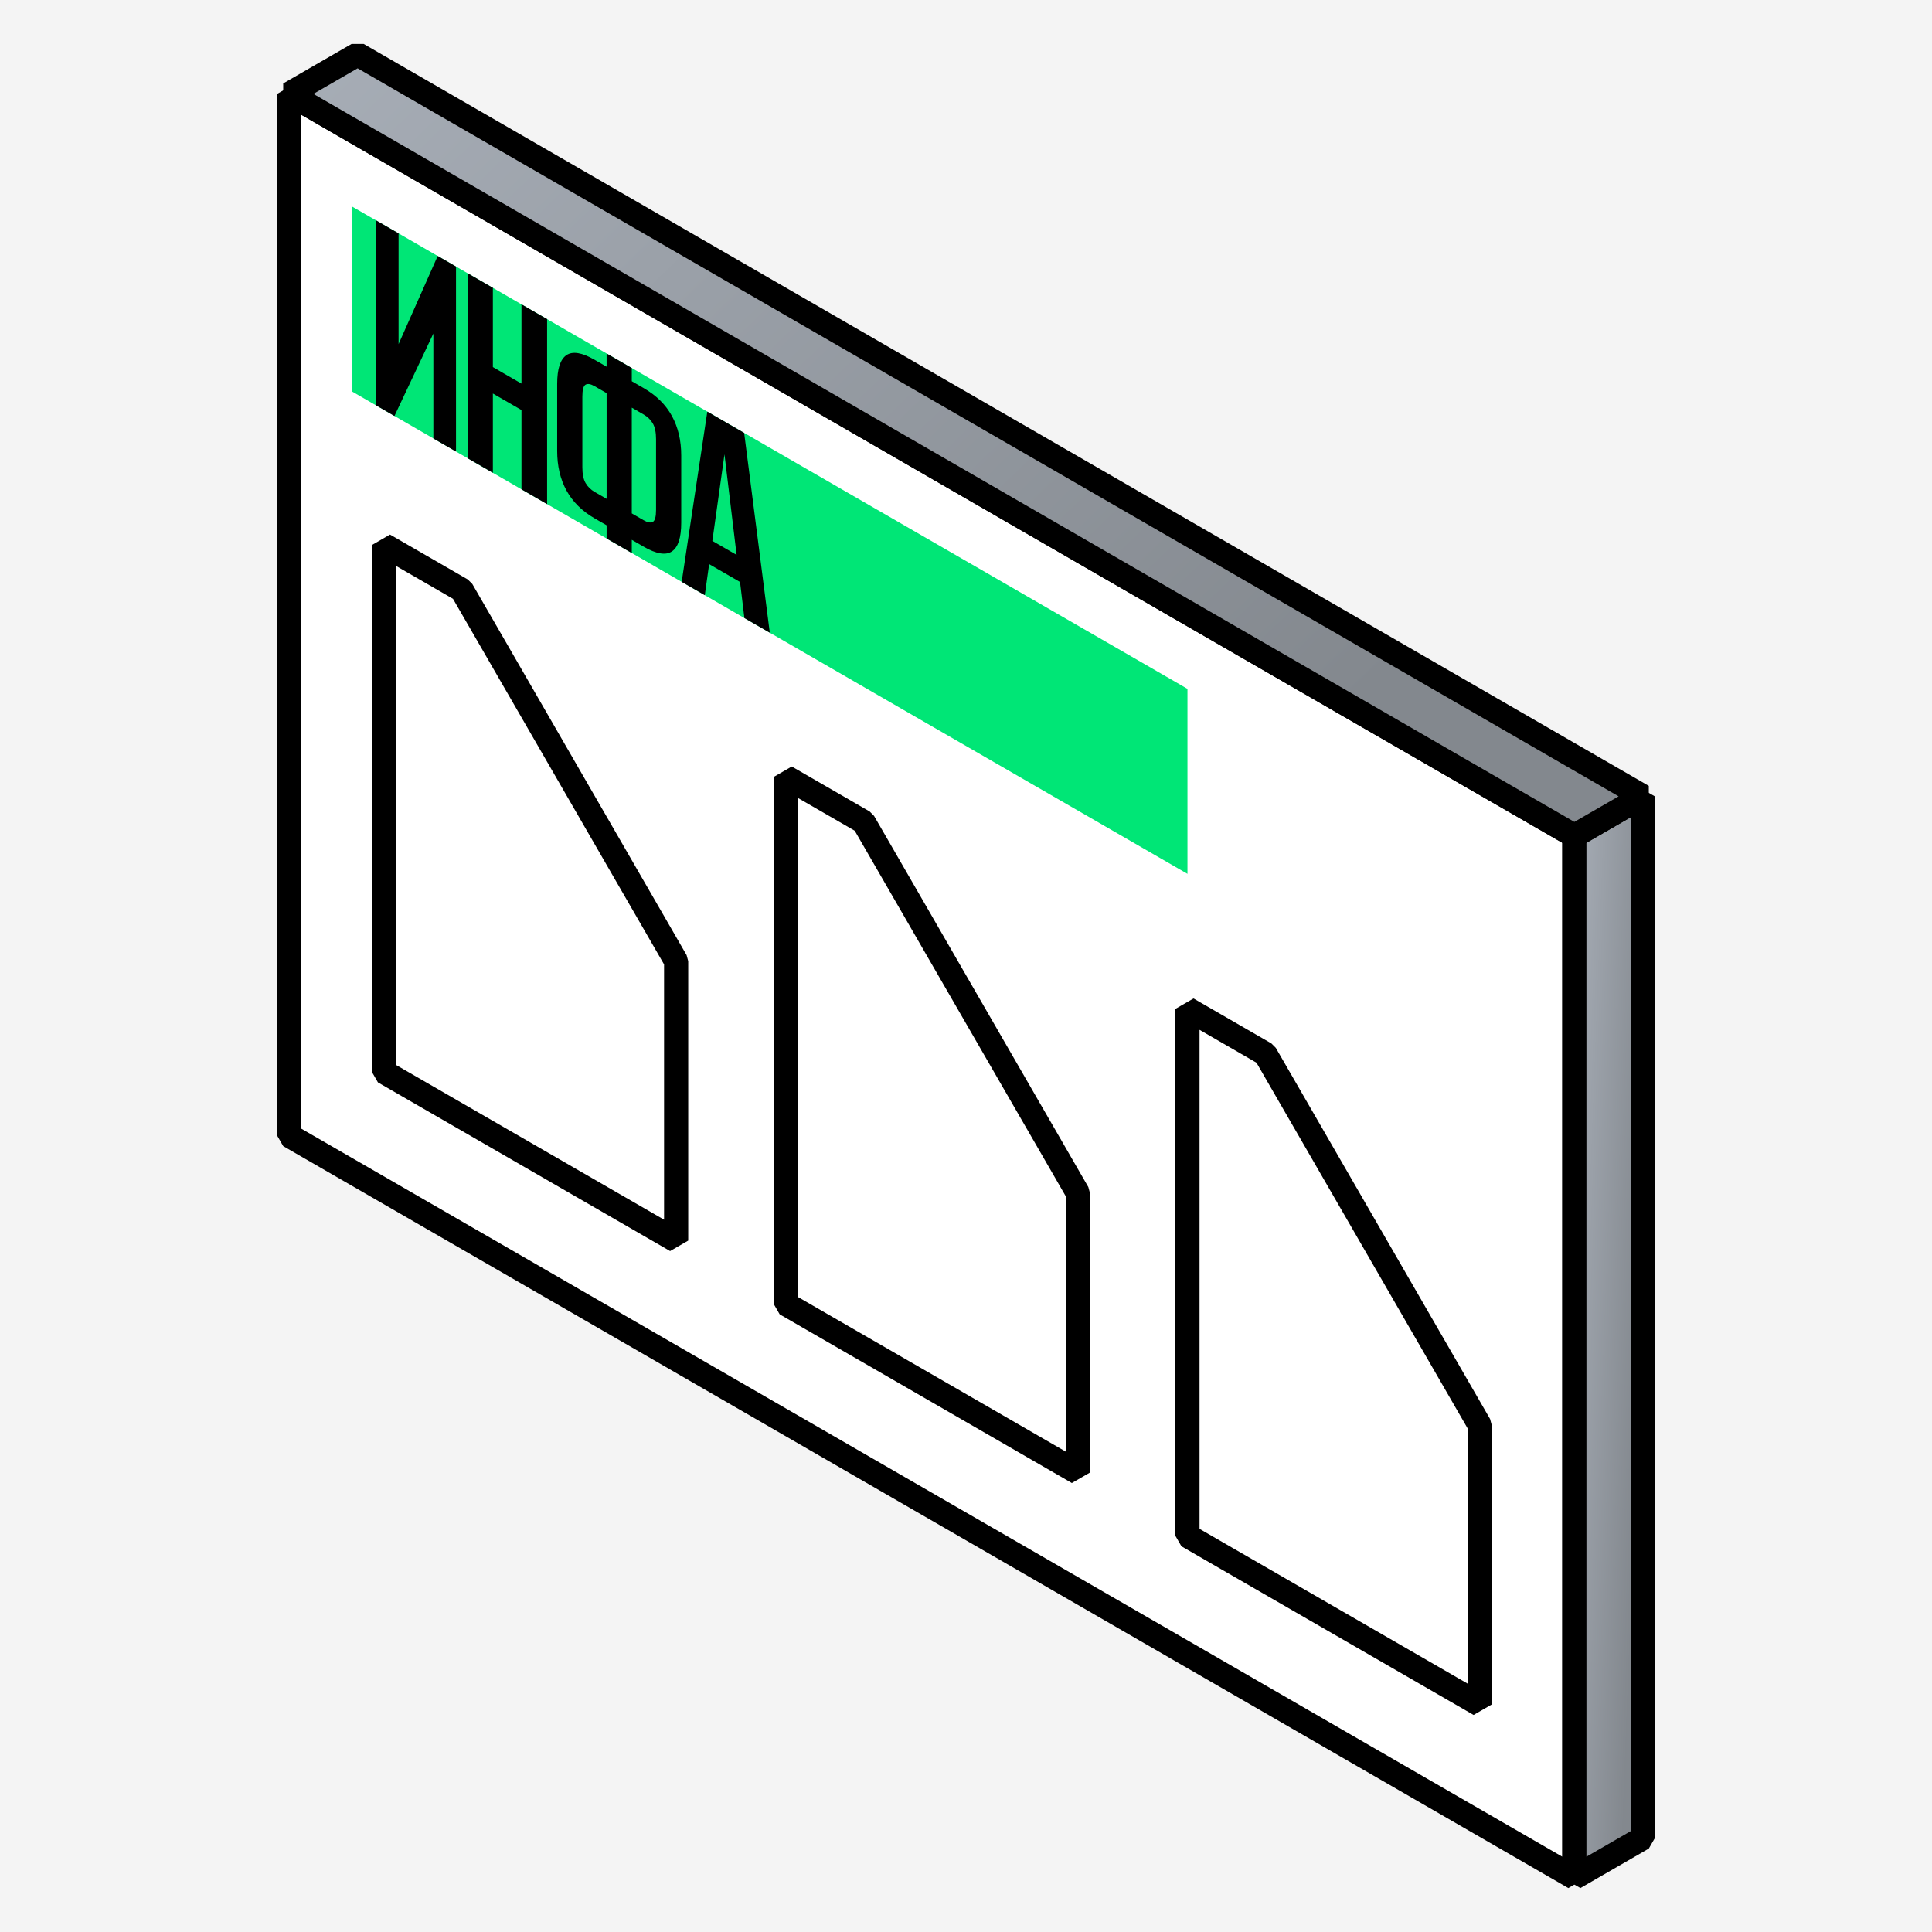
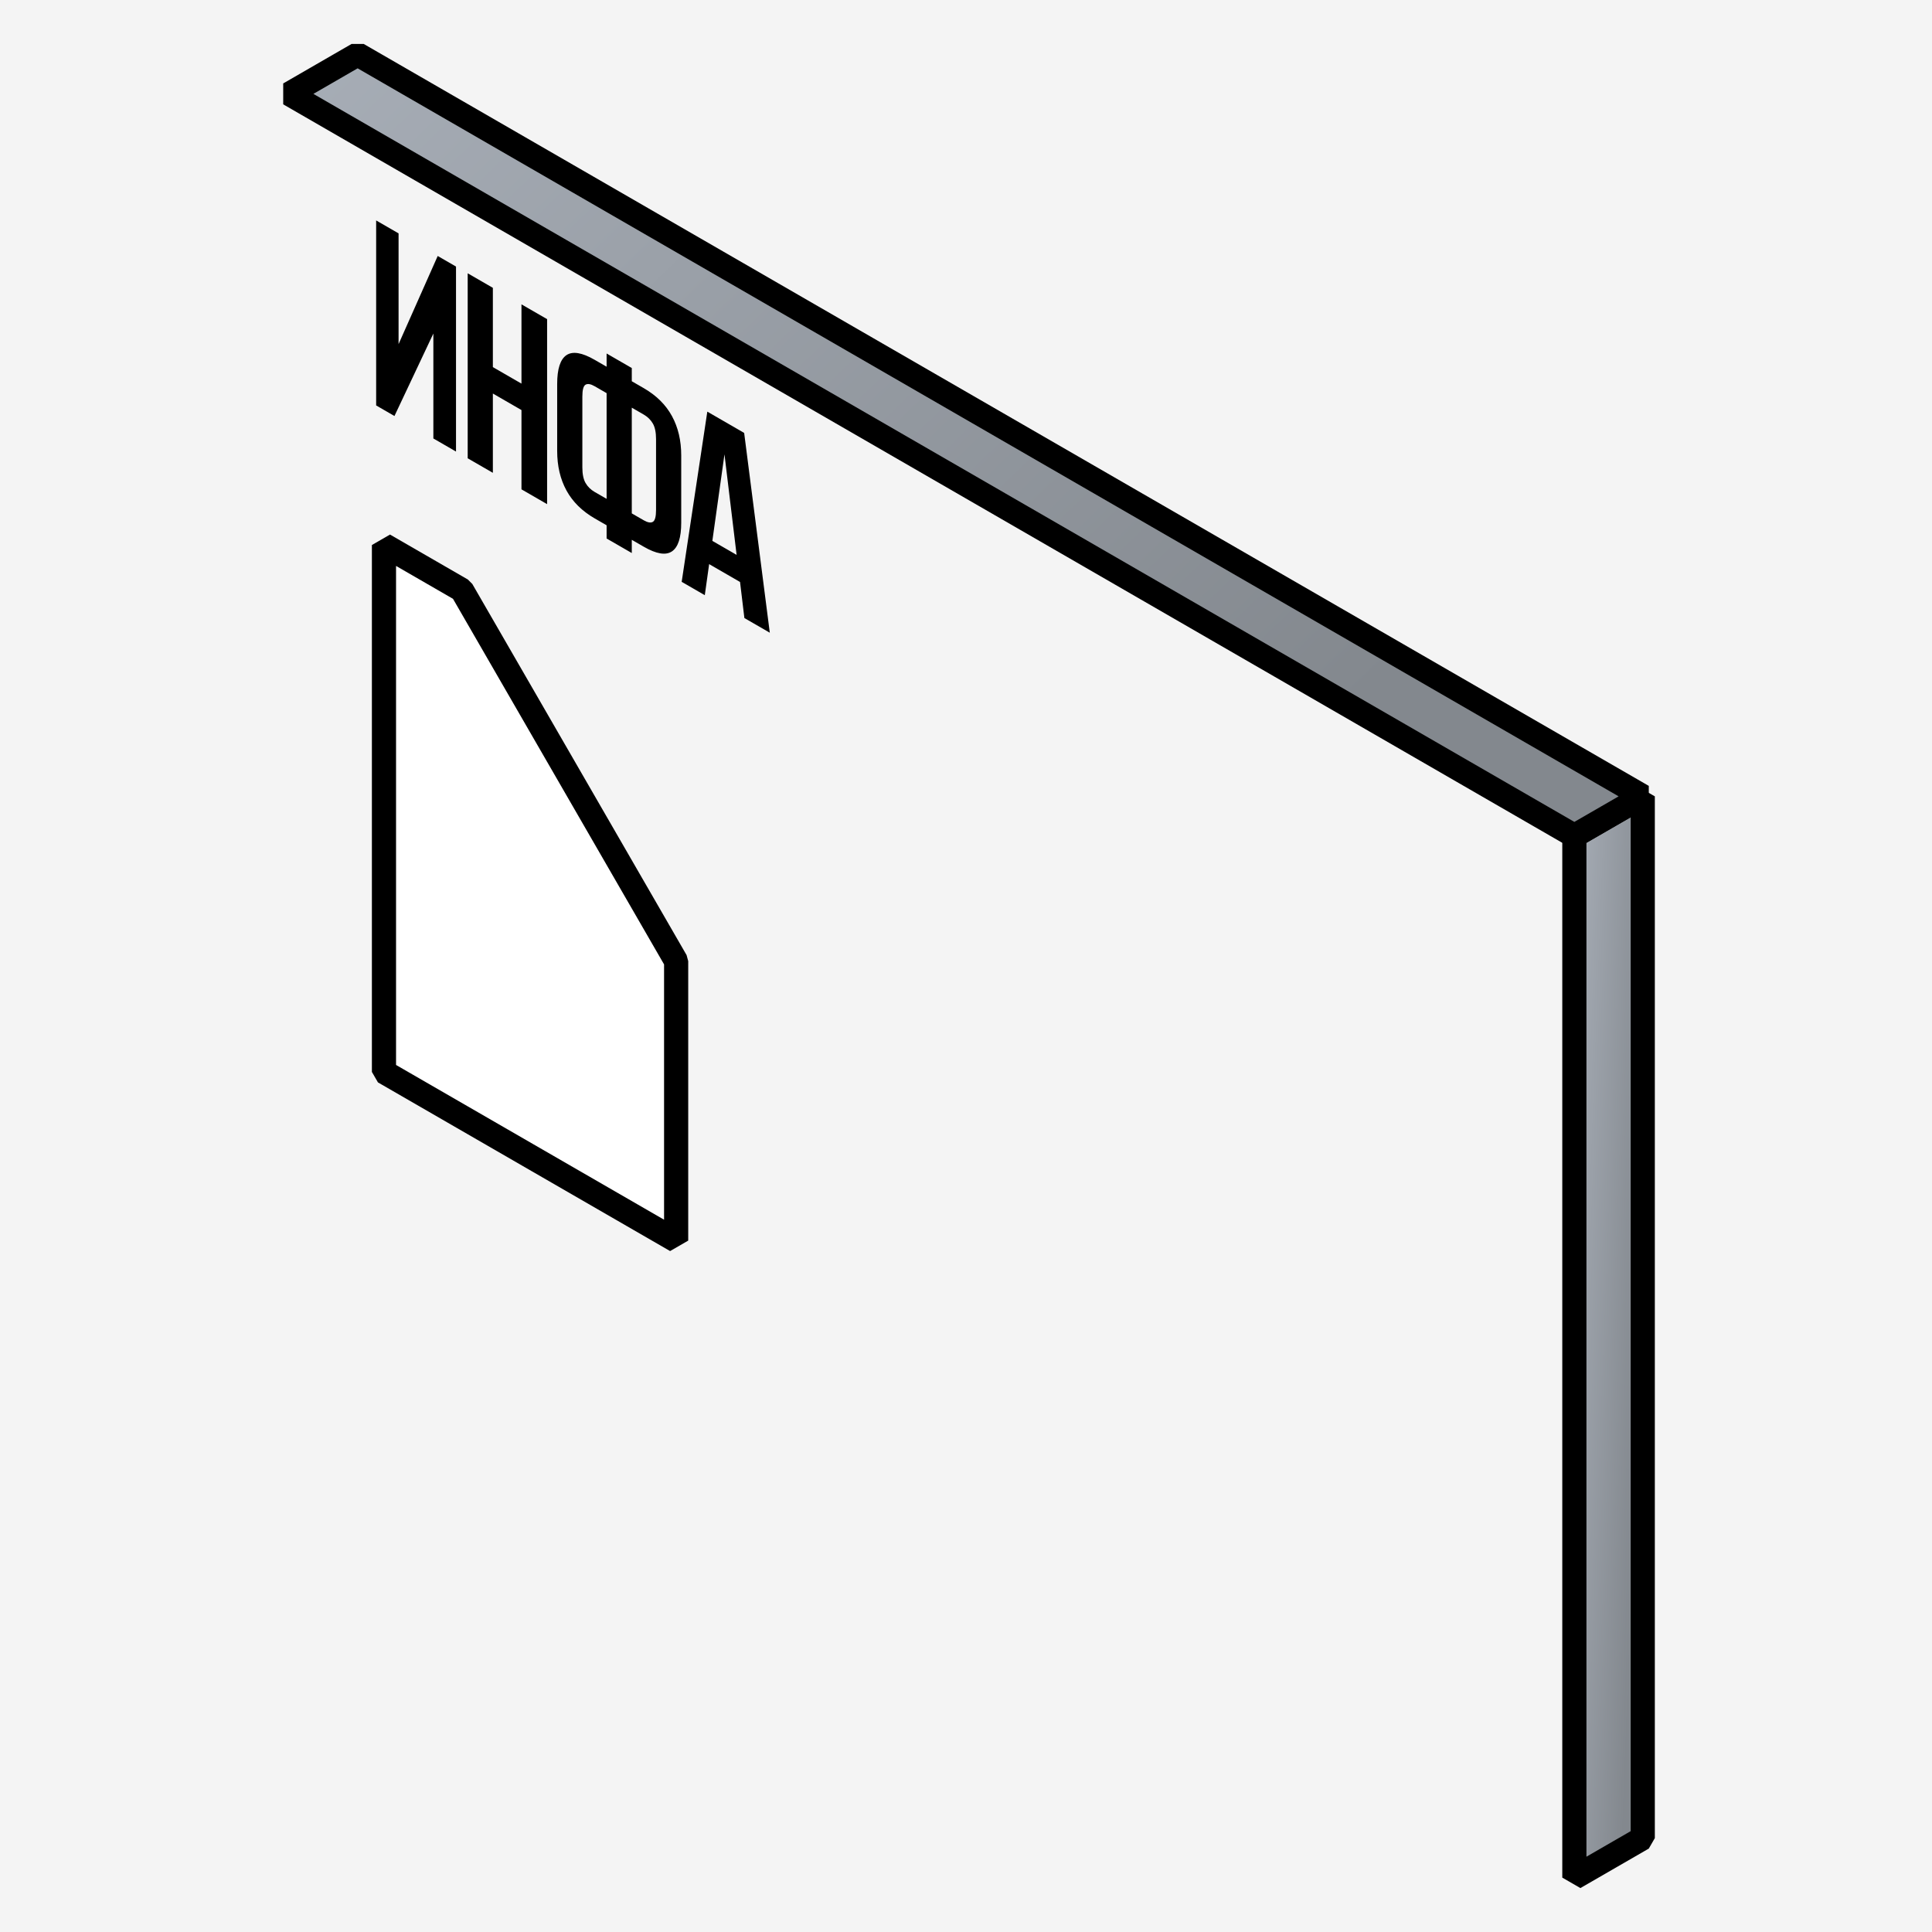
<svg xmlns="http://www.w3.org/2000/svg" xml:space="preserve" width="160px" height="160px" version="1.1" shape-rendering="geometricPrecision" text-rendering="geometricPrecision" image-rendering="optimizeQuality" fill-rule="evenodd" clip-rule="evenodd" viewBox="0 0 160 160">
  <defs>
    <linearGradient id="id0" gradientUnits="userSpaceOnUse" x1="136.24" y1="103.754" x2="126.704" y2="103.393">
      <stop offset="0" stop-opacity="1" stop-color="#83888E" />
      <stop offset="1" stop-opacity="1" stop-color="#B2B9C3" />
    </linearGradient>
    <linearGradient id="id1" gradientUnits="userSpaceOnUse" x1="90.986" y1="78.905" x2="0.066" y2="-15.515">
      <stop offset="0" stop-opacity="1" stop-color="#83888E" />
      <stop offset="1" stop-opacity="1" stop-color="#B2B9C3" />
    </linearGradient>
  </defs>
  <g id="Слой_x0020_1">
    <rect fill="#F4F4F4" width="160" height="160" />
    <g id="_2111173432880">
      <g>
-         <polygon fill="white" stroke="black" stroke-width="2" stroke-linejoin="bevel" stroke-miterlimit="22.926" points="23.954,7.775 130.382,69.221 130.382,155.496 23.954,94.05 " />
-         <polygon fill="#00E676" points="29.164,17.11 98.341,57.049 98.341,72.369 29.164,32.429 " />
        <path fill="black" fill-rule="nonzero" d="M32.667 34.452l-1.516 -0.876 0 -15.32 1.857 1.072 0 9.171 3.241 -7.3 1.516 0.876 0 15.321 -1.876 -1.084 0 -8.689 -3.222 6.829zm8.15 4.705l-2.085 -1.203 0 -15.321 2.085 1.204 0 6.565 2.369 1.368 0 -6.565 2.123 1.225 0 15.321 -2.123 -1.226 0 -6.566 -2.369 -1.368 0 6.566zm9.42 4.345l-0.986 -0.569c-1.048,-0.606 -1.828,-1.377 -2.34,-2.315 -0.512,-0.937 -0.768,-2.026 -0.768,-3.266l0 -5.559c0,-1.241 0.256,-2.034 0.768,-2.381 0.512,-0.346 1.292,-0.217 2.34,0.389l0.986 0.569 0 -1.095 2.085 1.204 0 1.094 0.986 0.569c1.049,0.606 1.829,1.377 2.34,2.315 0.512,0.938 0.768,2.026 0.768,3.266l0 5.56c0,1.24 -0.256,2.033 -0.768,2.38 -0.511,0.346 -1.291,0.217 -2.34,-0.389l-0.986 -0.569 0 1.095 -2.085 -1.204 0 -1.094zm2.085 -9.74l0 8.755 0.986 0.569c0.328,0.189 0.581,0.233 0.758,0.131 0.177,-0.102 0.265,-0.431 0.265,-0.985l0 -5.865c0,-0.555 -0.088,-0.985 -0.265,-1.292 -0.177,-0.306 -0.43,-0.554 -0.758,-0.744l-0.986 -0.569zm-3.071 -1.773c-0.328,-0.189 -0.581,-0.233 -0.758,-0.131 -0.176,0.102 -0.265,0.43 -0.265,0.985l0 5.866c0,0.554 0.089,0.984 0.265,1.291 0.177,0.306 0.43,0.554 0.758,0.744l0.986 0.569 0 -8.755 -0.986 -0.569zm14.5 20.409l-2.104 -1.214 -0.36 -2.988 -2.559 -1.477 -0.36 2.572 -1.914 -1.106 2.123 -14.095 3.051 1.762 2.123 16.546zm-4.757 -7.605l2.009 1.16 -1.005 -8.328 -1.004 7.168z" />
        <g>
          <polygon fill="white" stroke="black" stroke-width="2" stroke-linejoin="bevel" stroke-miterlimit="22.926" points="31.799,45.136 38.247,48.859 55.995,79.599 55.995,102.742 31.799,88.773 " />
-           <polygon fill="white" stroke="black" stroke-width="2" stroke-linejoin="bevel" stroke-miterlimit="22.926" points="65.07,64.345 71.518,68.068 89.266,98.809 89.266,121.951 65.07,107.982 " />
-           <polygon fill="white" stroke="black" stroke-width="2" stroke-linejoin="bevel" stroke-miterlimit="22.926" points="98.341,83.554 104.789,87.277 122.537,118.018 122.537,141.16 98.341,127.191 " />
        </g>
      </g>
      <polygon fill="url(#id0)" stroke="black" stroke-width="2" stroke-linecap="square" stroke-linejoin="bevel" stroke-miterlimit="22.926" points="130.382,69.221 136.046,65.95 136.046,152.226 130.382,155.496 " />
      <polygon fill="url(#id1)" stroke="black" stroke-width="2" stroke-linecap="square" stroke-linejoin="bevel" stroke-miterlimit="22.926" points="23.954,7.775 29.618,4.504 136.046,65.95 130.382,69.221 " />
    </g>
  </g>
</svg>